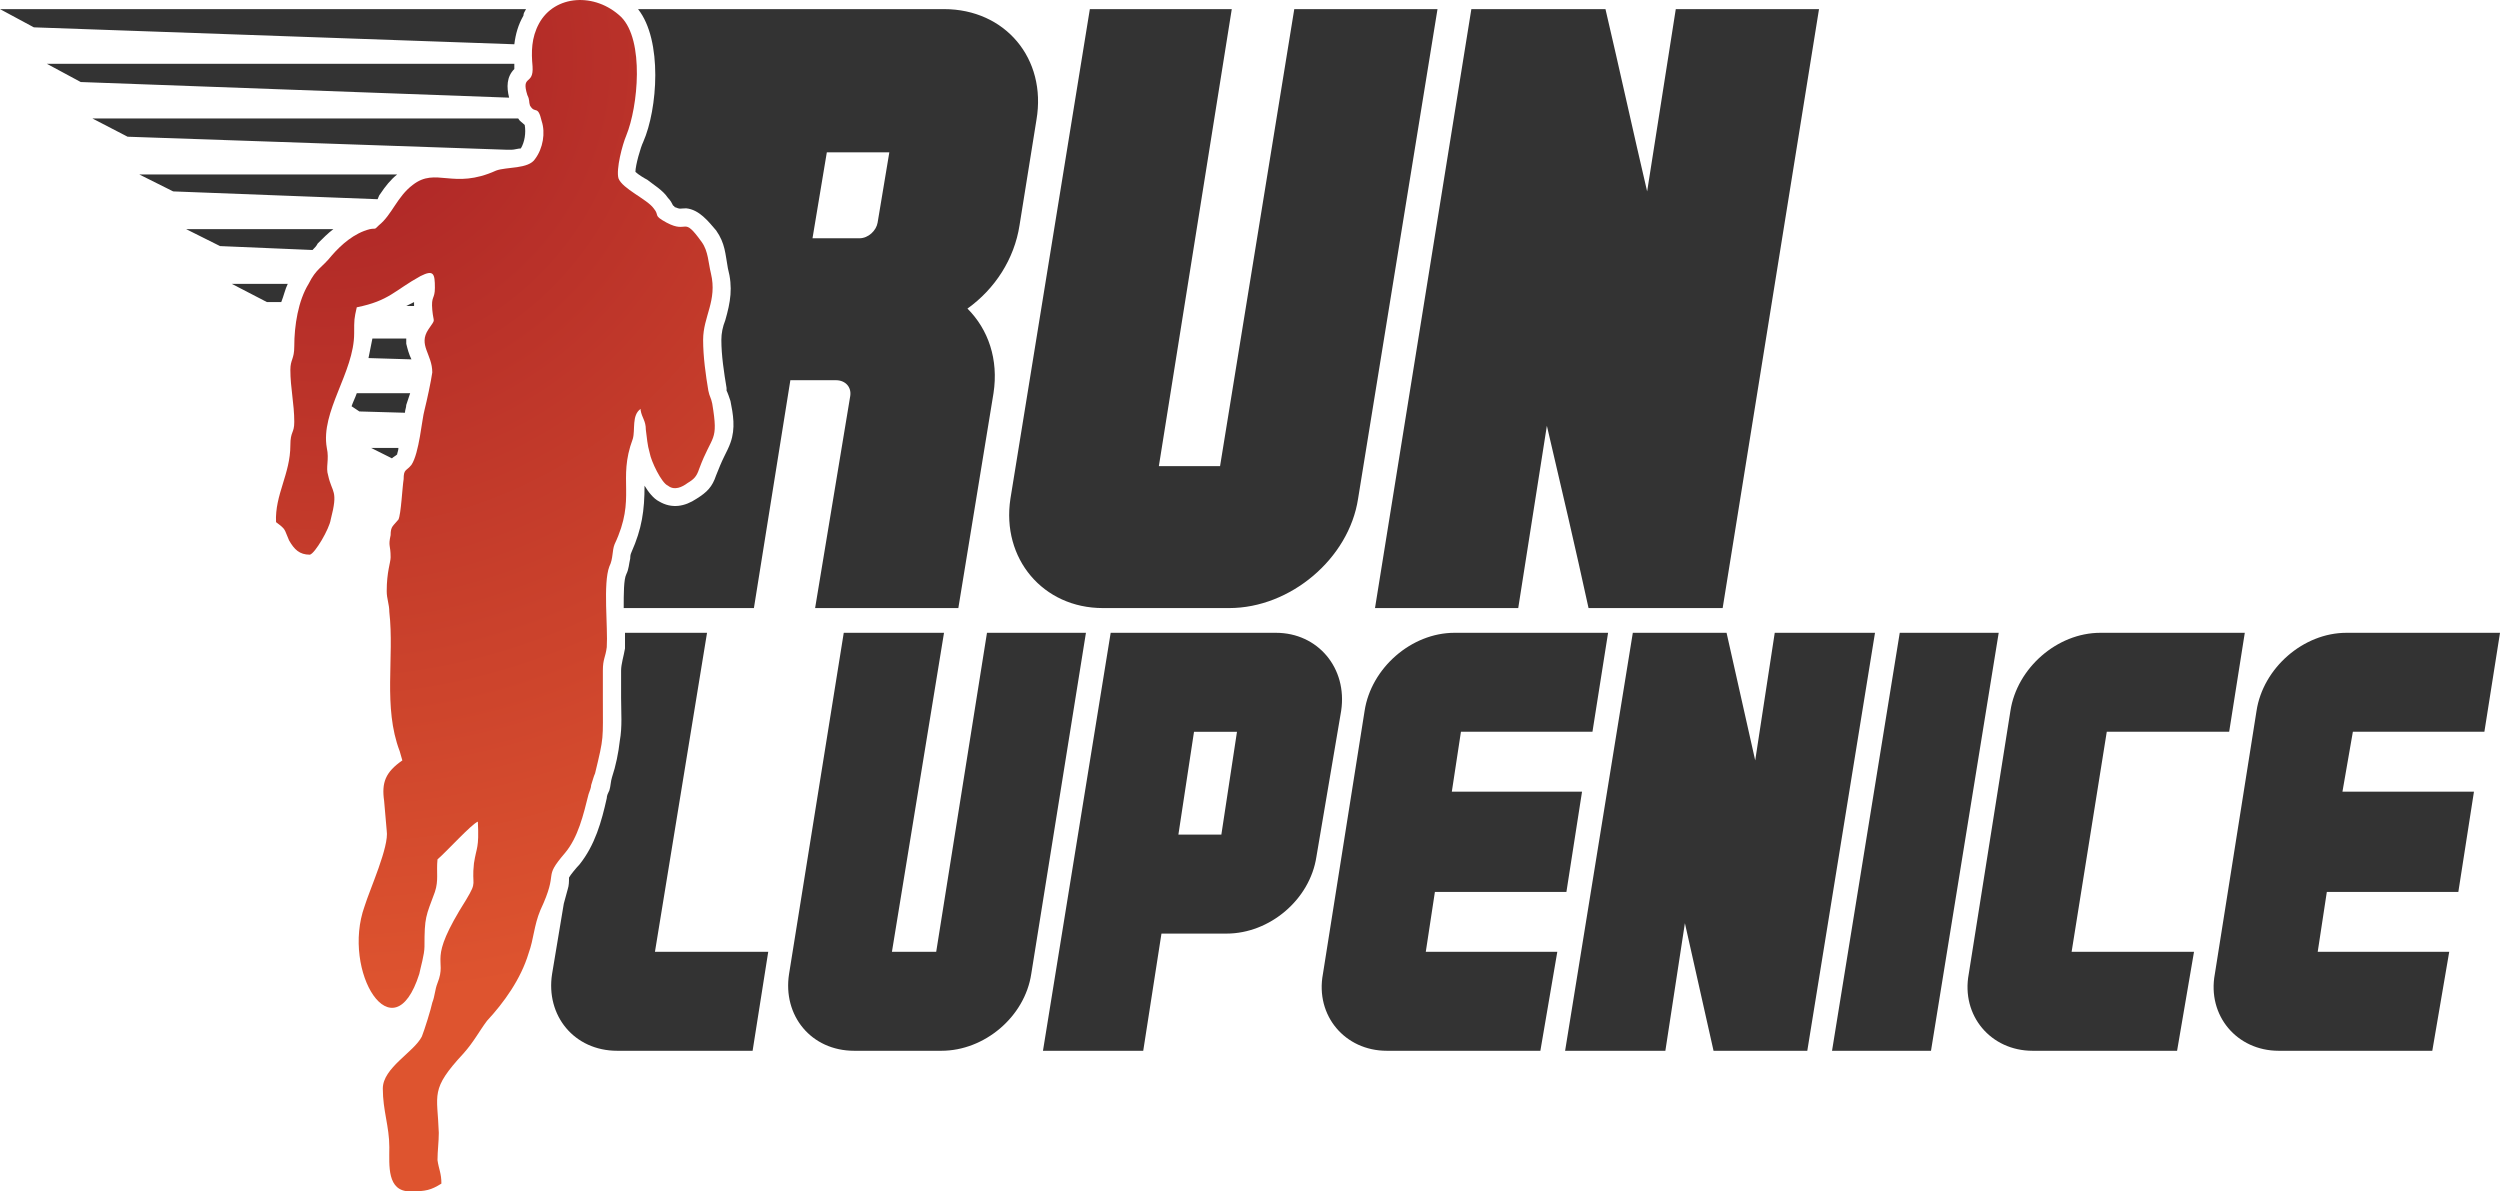
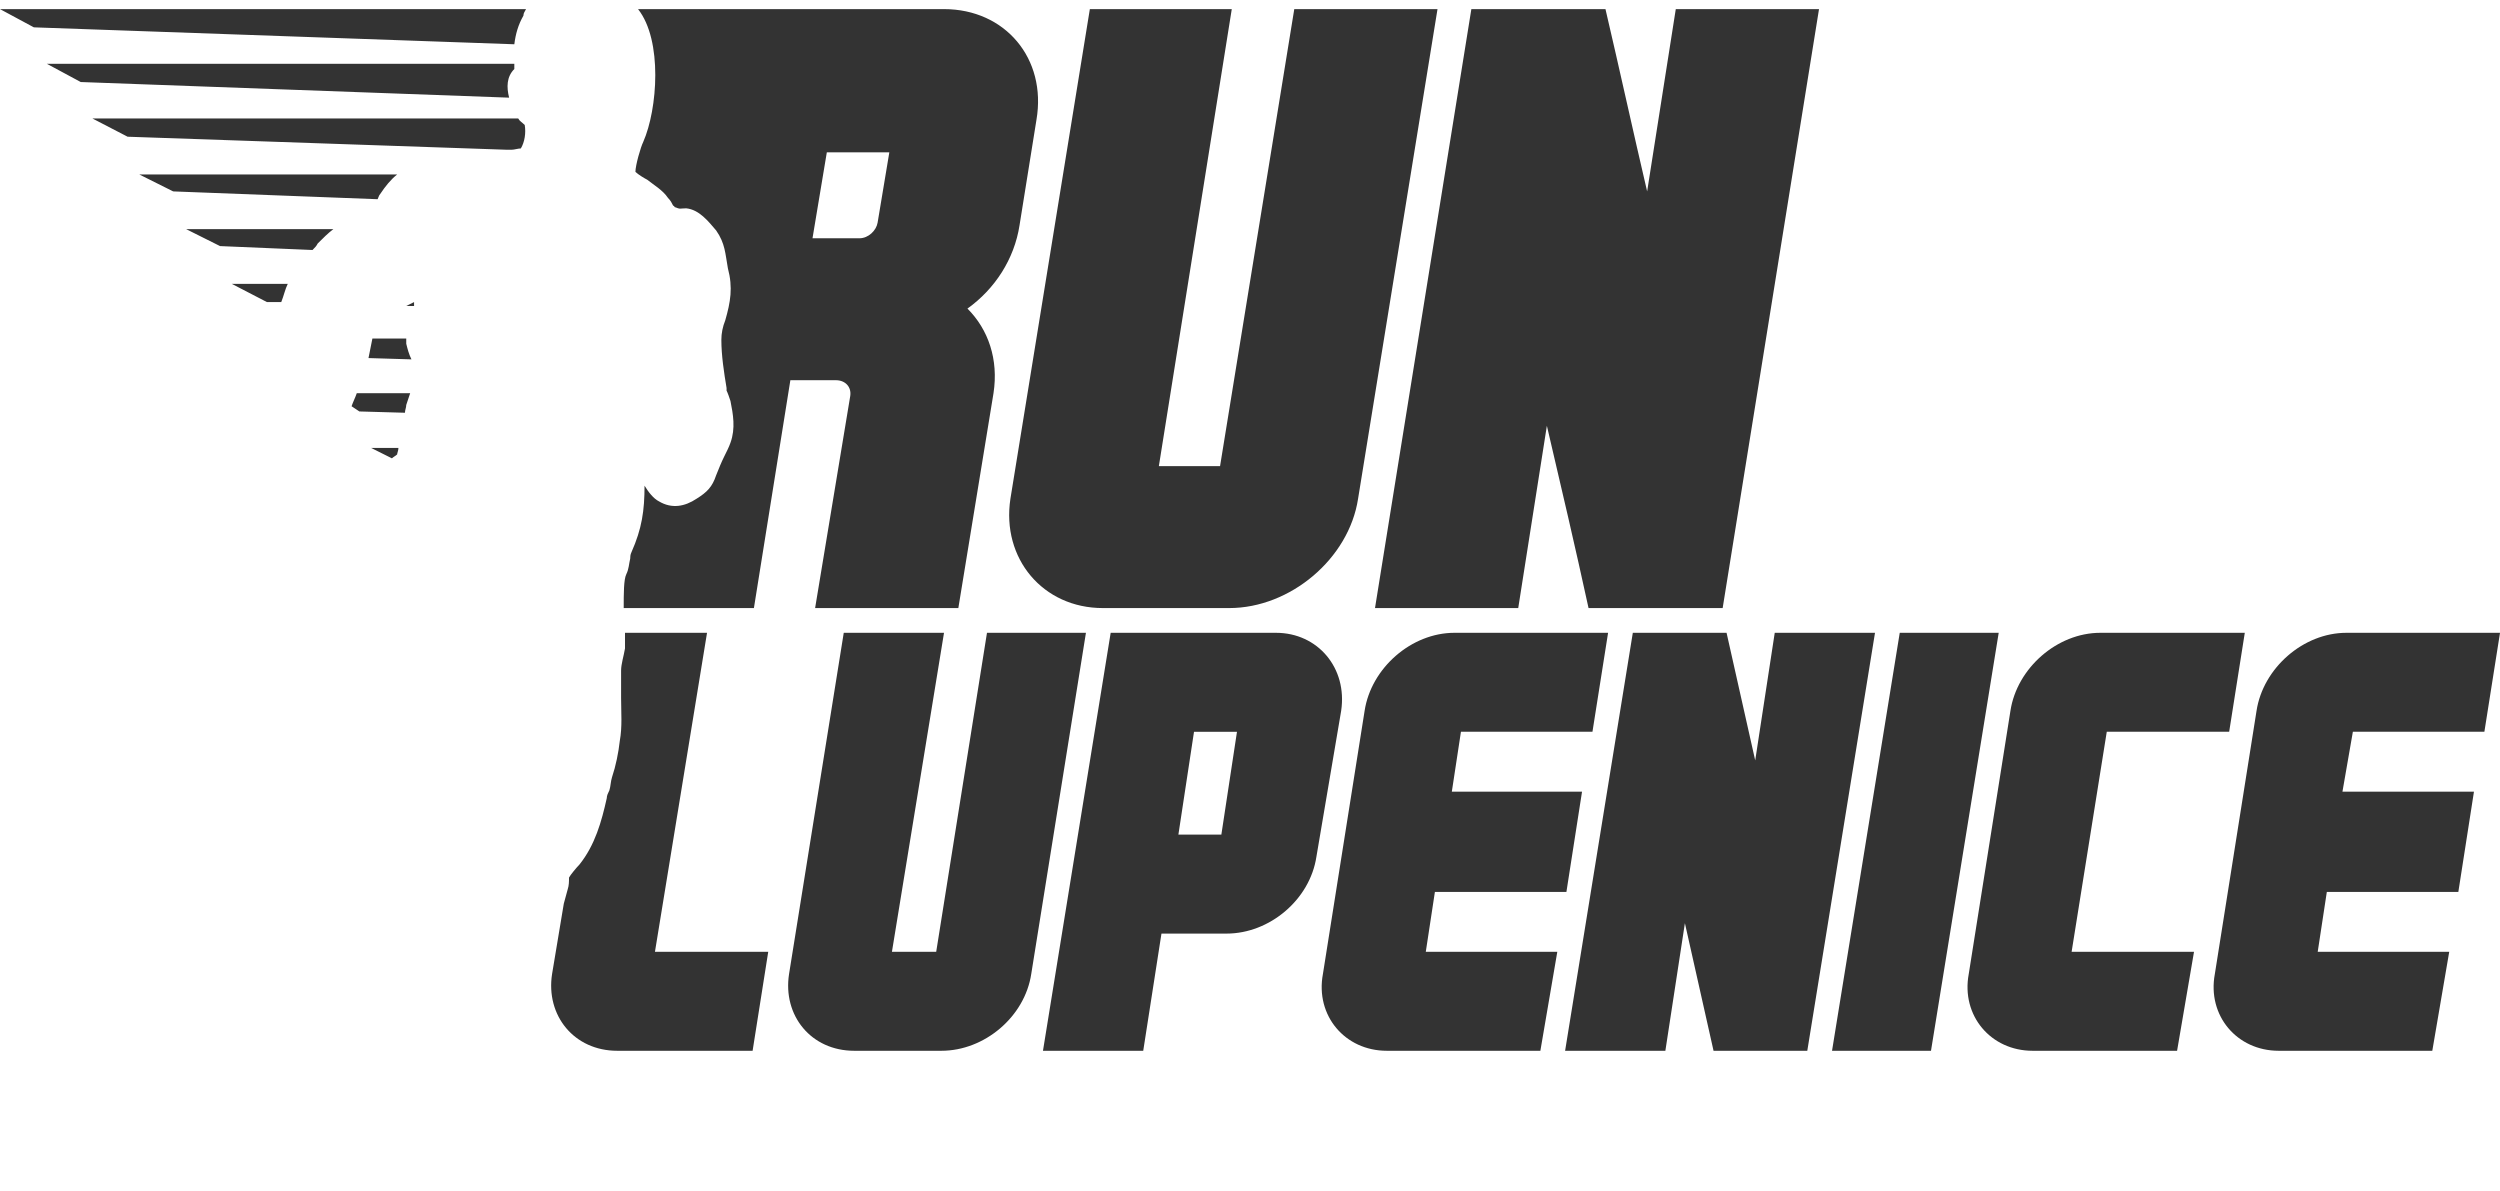
<svg xmlns="http://www.w3.org/2000/svg" xml:space="preserve" version="1.1" style="shape-rendering:geometricPrecision; text-rendering:geometricPrecision; image-rendering:optimizeQuality; fill-rule:evenodd; clip-rule:evenodd" viewBox="0 0 1920 915">
  <defs>
    <style type="text/css">
   
    .logo-menu-fil-0 {fill:#333333}
    .logo-menu-fil-1 {fill:url(#id0)}
   
  </style>
    <radialGradient id="id0" gradientUnits="userSpaceOnUse" gradientTransform="matrix(0.953 1.49 -1.49 0.953 80 -369)" cx="248.81" cy="45.737" r="408.641" fx="248.81" fy="45.737">
      <stop offset="0" style="stop-opacity:1; stop-color:#A82126" />
      <stop offset="1" style="stop-opacity:1; stop-color:#DE542F" />
    </radialGradient>
  </defs>
  <g id="Logo_Menu">
    <path class="logo-menu-fil-0" d="M1618 562l-27 169 94 0 -13 76 -111 0c-32,0 -55,-27 -49,-59l32 -202c5,-33 36,-60 69,-60l111 0 -12 76 -94 0zm-430 -235l-22 140 -110 0 74 -460 103 0c11,47 21,93 32,140l22 -140 110 0 -74 460 -103 0c-10,-46 -21,-93 -32,-140zm-463 -320c47,0 79,38 71,85l-13 81c-4,26 -19,49 -40,64 16,16 24,39 20,65l-27 165 -110 0 27 -163c1,-7 -4,-12 -11,-12l-35 0 -28 175 -21 0 -79 0c0,-11 0,-22 2,-26 2,-4 2,-8 3,-12 0,-1 0,-3 1,-5 0,0 0,0 0,0 8,-18 10,-32 10,-51 3,5 7,10 11,12 10,6 20,4 29,-2 8,-5 12,-9 15,-18 2,-5 4,-10 6,-14 2,-4 4,-8 5,-11 4,-11 2,-22 0,-32 -1,-3 -2,-6 -3,-8 0,-1 0,-2 0,-2 -2,-12 -4,-25 -4,-37 0,-5 1,-10 3,-15 4,-14 6,-25 2,-40 -2,-11 -2,-19 -9,-29 -6,-7 -13,-16 -23,-17 -5,0 -4,1 -9,-1 0,-1 -1,-1 -1,-1 -1,-2 -2,-4 -4,-6 -4,-6 -11,-10 -16,-14 -2,-1 -7,-4 -9,-6 0,-5 4,-19 6,-23 11,-25 15,-78 -4,-102l235 0zm-90 110l-11 66 36 0c7,0 13,-6 14,-12l9 -54c-16,0 -32,0 -48,0zm-240 -68l-359 0 26 14 329 12c-2,-8 -2,-16 4,-22 0,0 0,0 0,0 0,-1 0,-1 0,-1 0,-1 0,-2 0,-3zm3 42l-327 0 27 14 291 10c1,0 3,0 4,0 2,0 5,-1 7,-1 3,-5 4,-12 3,-18 0,0 0,0 0,0 -2,-2 -4,-3 -5,-5zm-93 43l-198 0 26 13 157 6c1,-2 1,-3 2,-4 4,-6 8,-11 13,-15zm-49 42l-113 0 26 13 71 3c2,-2 3,-3 4,-5 4,-4 8,-8 12,-11zm-35 42l-43 0 27 14 11 0c2,-5 3,-10 5,-14zm91 17l6 0c0,-1 0,-2 0,-3 -2,1 -4,2 -6,3zm0 25l-26 0c-1,5 -2,10 -3,15l33 1c-2,-4 -3,-8 -4,-12 0,-1 0,-3 0,-4zm3 42l-41 0c-1,3 -3,7 -4,10l6 4 35 1c0,-2 1,-4 1,-6 1,-3 2,-6 3,-9zm-9 42l-21 0 16 8c1,-1 3,-2 4,-3 0,-1 1,-3 1,-5zm98 -337l-404 0 26 14 369 13c1,-8 3,-15 7,-22 0,-2 1,-3 2,-5zm486 351l47 0 57 -351 110 0 -61 376c-7,46 -52,84 -99,84l-97 0c-46,0 -78,-38 -71,-84l61 -376 109 0 -56 351zm48 283l12 -79 -33 0 -12 79 33 0zm869 -79l-8 46 101 0 -12 77 -101 0 -7 46 101 0 -13 76 -118 0c-32,0 -55,-27 -49,-59l32 -202c5,-33 36,-60 69,-60l118 0 -12 76 -101 0zm-1304 169l87 0 -12 76 -104 0c-33,0 -55,-27 -50,-59l9 -54c1,-4 2,-7 3,-11 1,-3 1,-6 1,-9 1,-2 6,-8 8,-10 12,-15 17,-33 21,-51 0,-2 1,-4 2,-6 1,-3 1,-7 2,-10 3,-9 5,-19 6,-28 2,-11 1,-22 1,-33 0,-7 0,-14 0,-21 0,-5 2,-11 3,-17 0,-3 0,-7 0,-12l63 0 -40 245zm182 0l34 0 39 -245 76 0 -42 262c-5,33 -36,59 -69,59l-67 0c-33,0 -55,-27 -50,-59l42 -262 77 0 -40 245zm207 -14l-14 90 -77 0 52 -321 127 0c32,0 55,27 50,60l-19 112c-5,33 -36,59 -69,59l-50 0zm230 -155l-7 46 100 0 -12 77 -101 0 -7 46 101 0 -13 76 -118 0c-32,0 -55,-27 -49,-59l32 -202c5,-33 36,-60 69,-60l118 0 -12 76 -101 0zm172 147l-15 98 -77 0 52 -321 72 0 22 98 15 -98 77 0 -52 321 -72 0 -22 -98zm241 -223l-52 321 -76 0 52 -321 76 0z" />
-     <path class="logo-menu-fil-1" d="M223 284c0,14 3,26 3,40 0,9 -3,7 -3,18 0,22 -12,38 -11,59 8,6 6,5 10,14 4,7 8,11 16,11 4,-1 15,-20 16,-27 6,-23 1,-20 -2,-34 -2,-6 1,-12 -1,-21 -5,-28 21,-58 21,-88 0,-11 0,-11 2,-20 25,-5 29,-13 49,-24 10,-5 11,-2 11,9 0,9 -3,6 -2,17 1,11 3,6 -3,15 -8,12 3,19 3,33 -1,7 -4,21 -6,29 -2,7 -4,33 -10,42 -4,5 -6,3 -6,11 -1,6 -2,27 -4,31 -4,5 -6,5 -6,12 -2,9 0,7 0,17 0,4 -3,11 -3,26 0,6 2,10 2,16 4,35 -5,73 8,107 1,3 1,4 2,7 -13,9 -16,17 -14,31l2 23c2,12 -13,45 -17,58 -18,50 22,115 42,52 1,-5 4,-15 4,-21 0,-23 1,-23 8,-42 3,-9 1,-15 2,-25 7,-6 26,-27 31,-29 1,21 -1,19 -3,32 -2,18 3,13 -6,28 -31,49 -14,44 -22,64 -2,5 -2,10 -4,15 -1,5 -6,21 -8,26 -6,12 -30,24 -30,40 0,17 5,29 5,45 0,14 -2,34 16,34 12,0 16,-1 24,-6 0,-8 -2,-11 -3,-18 0,-7 1,-14 1,-21 -1,-30 -7,-33 19,-61 8,-9 12,-17 18,-25 13,-14 26,-32 32,-52 4,-11 4,-21 9,-33 15,-32 1,-23 19,-44 10,-12 14,-29 18,-45 1,-3 2,-5 2,-7 1,-3 2,-7 3,-9 7,-29 6,-25 6,-58 0,-7 0,-14 0,-21 0,-9 2,-10 3,-18 1,-15 -3,-49 2,-62 3,-6 2,-12 4,-17 17,-36 2,-49 14,-81 2,-7 -1,-18 6,-23 0,0 0,1 0,1 1,6 4,8 4,15 1,7 1,11 3,18 1,6 9,23 14,25 5,4 11,1 15,-2 5,-3 7,-5 9,-11 10,-27 15,-20 10,-50 -1,-5 -2,-5 -3,-10 -2,-12 -4,-26 -4,-39 0,-18 11,-30 6,-51 -2,-8 -2,-17 -7,-24 -15,-21 -10,-6 -27,-15 -11,-6 -5,-5 -10,-11 -5,-7 -24,-15 -27,-23 -2,-7 3,-26 6,-33 9,-22 14,-73 -4,-91 -20,-19 -51,-17 -63,5 -6,11 -6,22 -5,33 1,15 -9,6 -4,22 2,4 1,5 2,8 4,7 6,-1 9,12 3,9 1,21 -5,29 -5,8 -22,6 -30,9 -33,15 -46,-3 -64,11 -12,9 -16,23 -26,31 -4,4 -2,2 -7,3 -12,3 -22,12 -29,20 -8,10 -12,10 -18,22 -8,13 -11,32 -11,48 0,10 -3,10 -3,18z" />
  </g>
</svg>